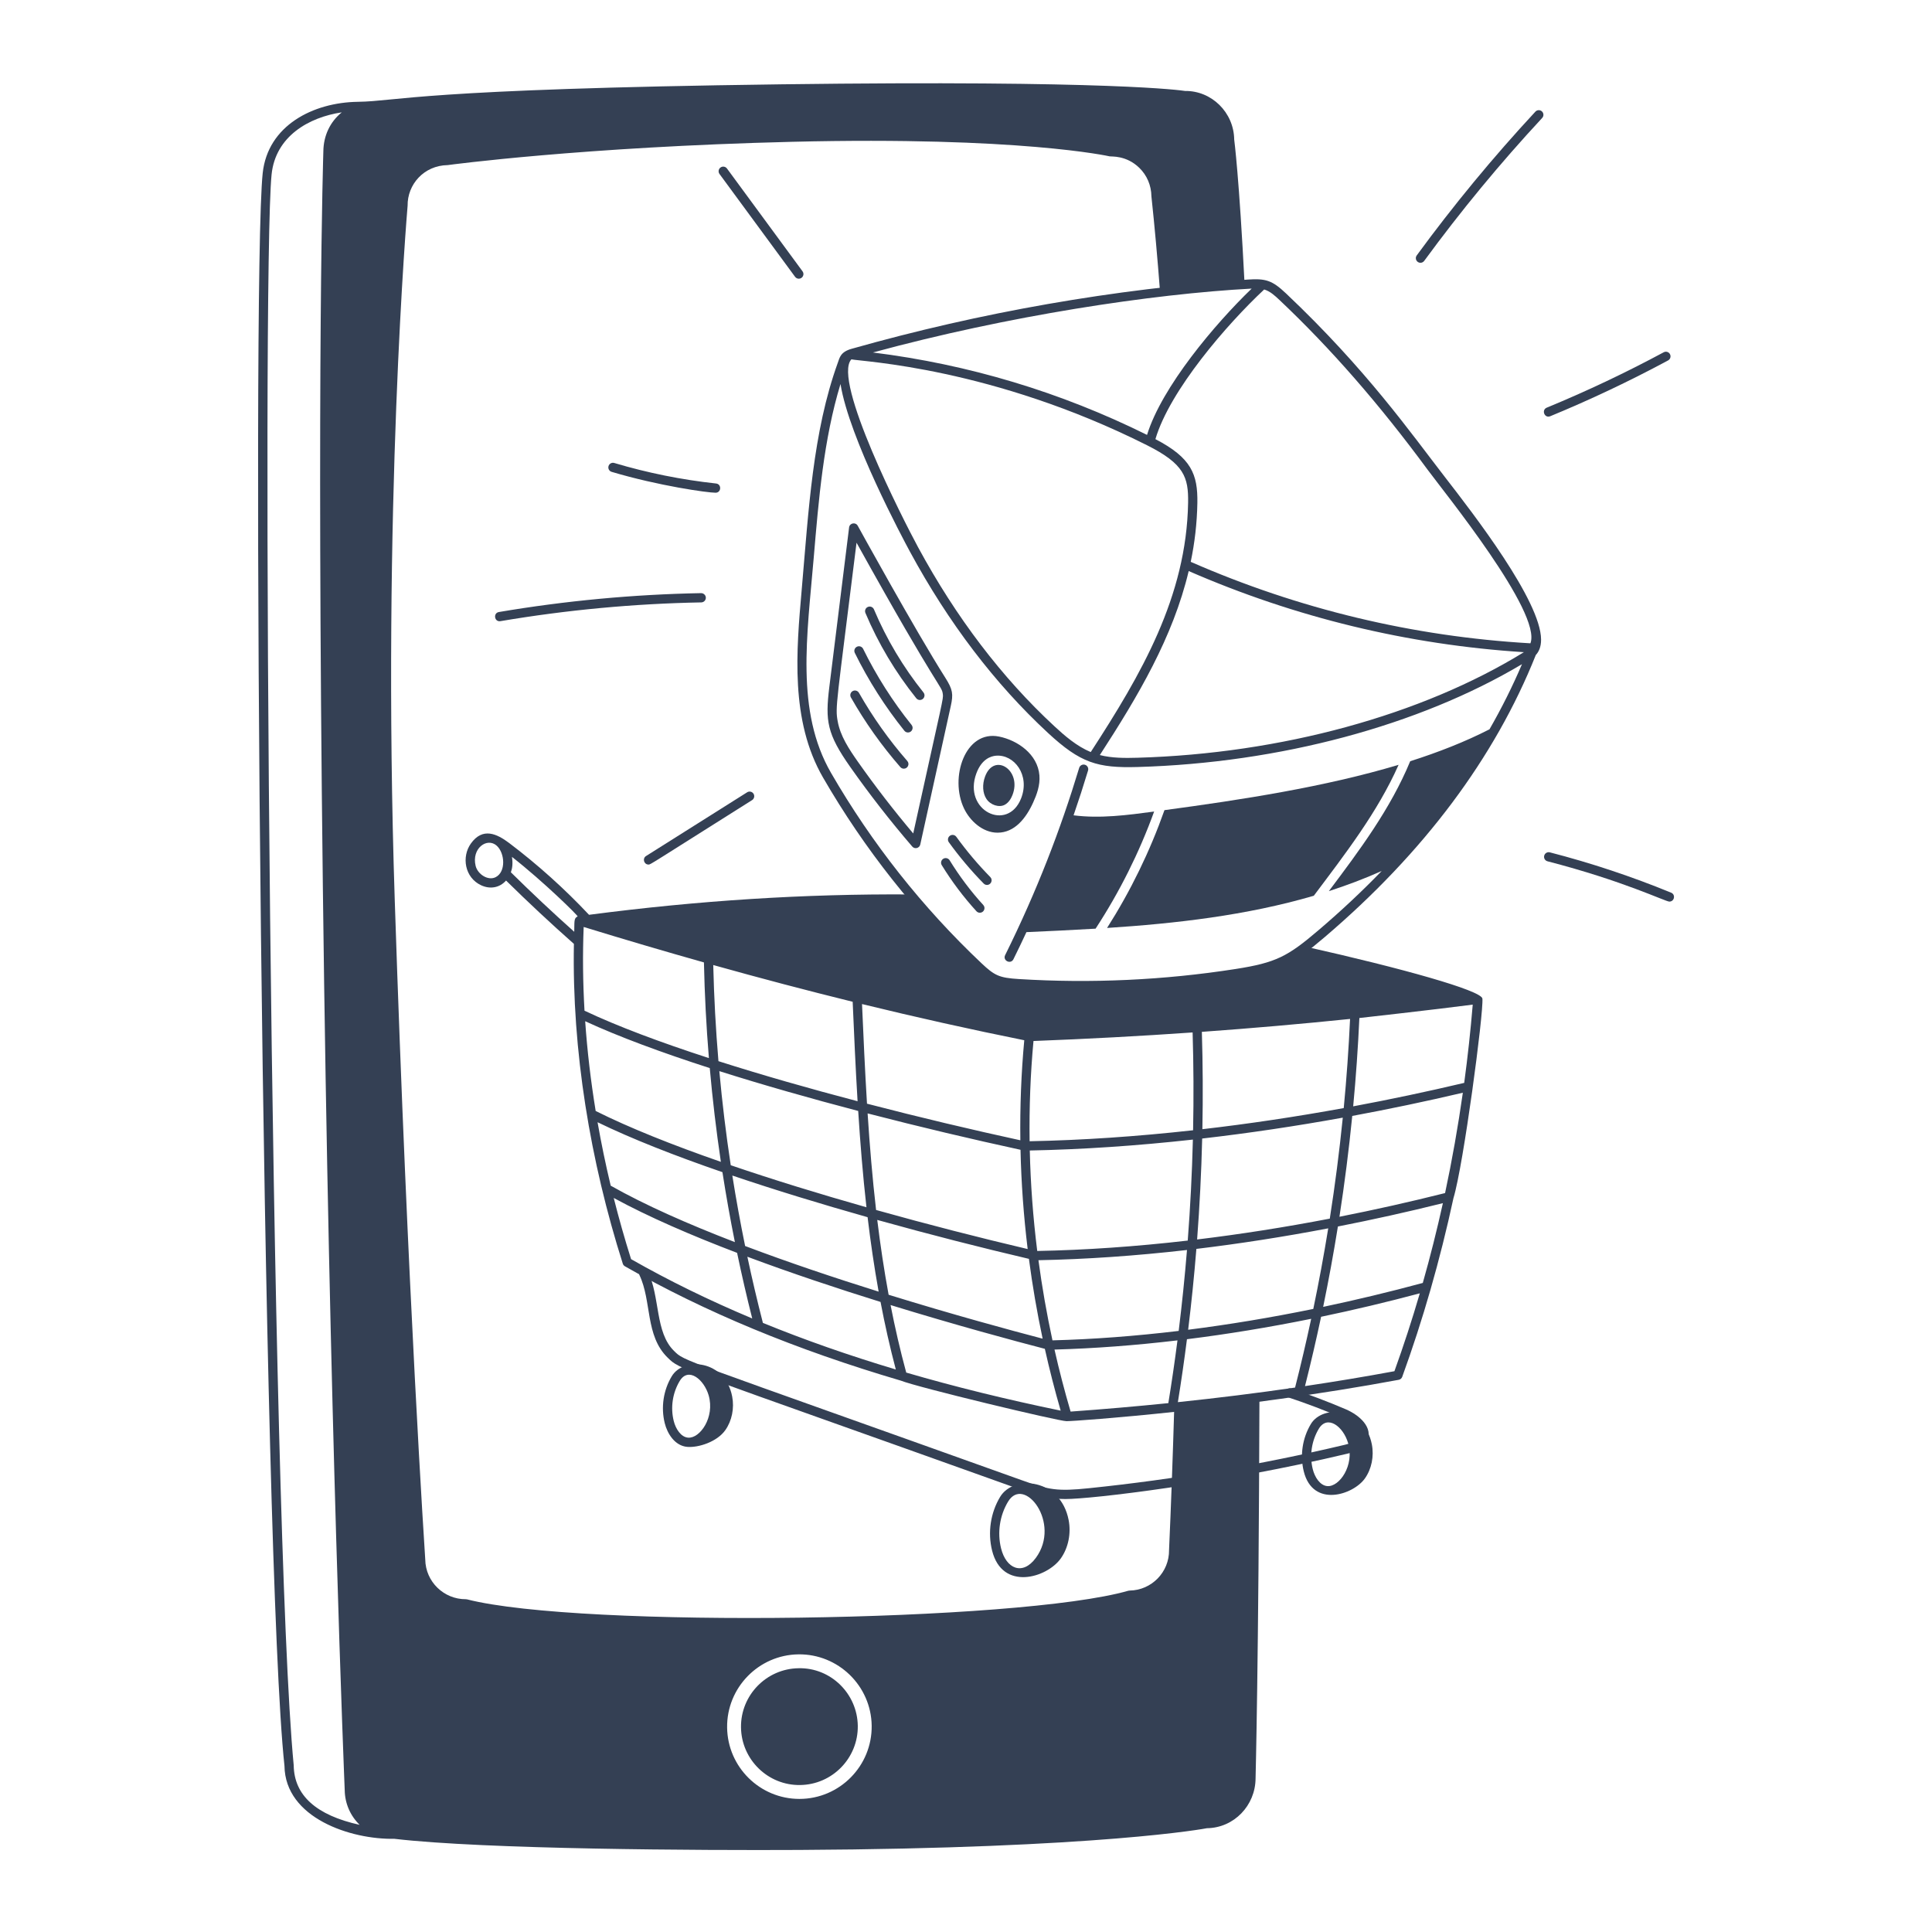
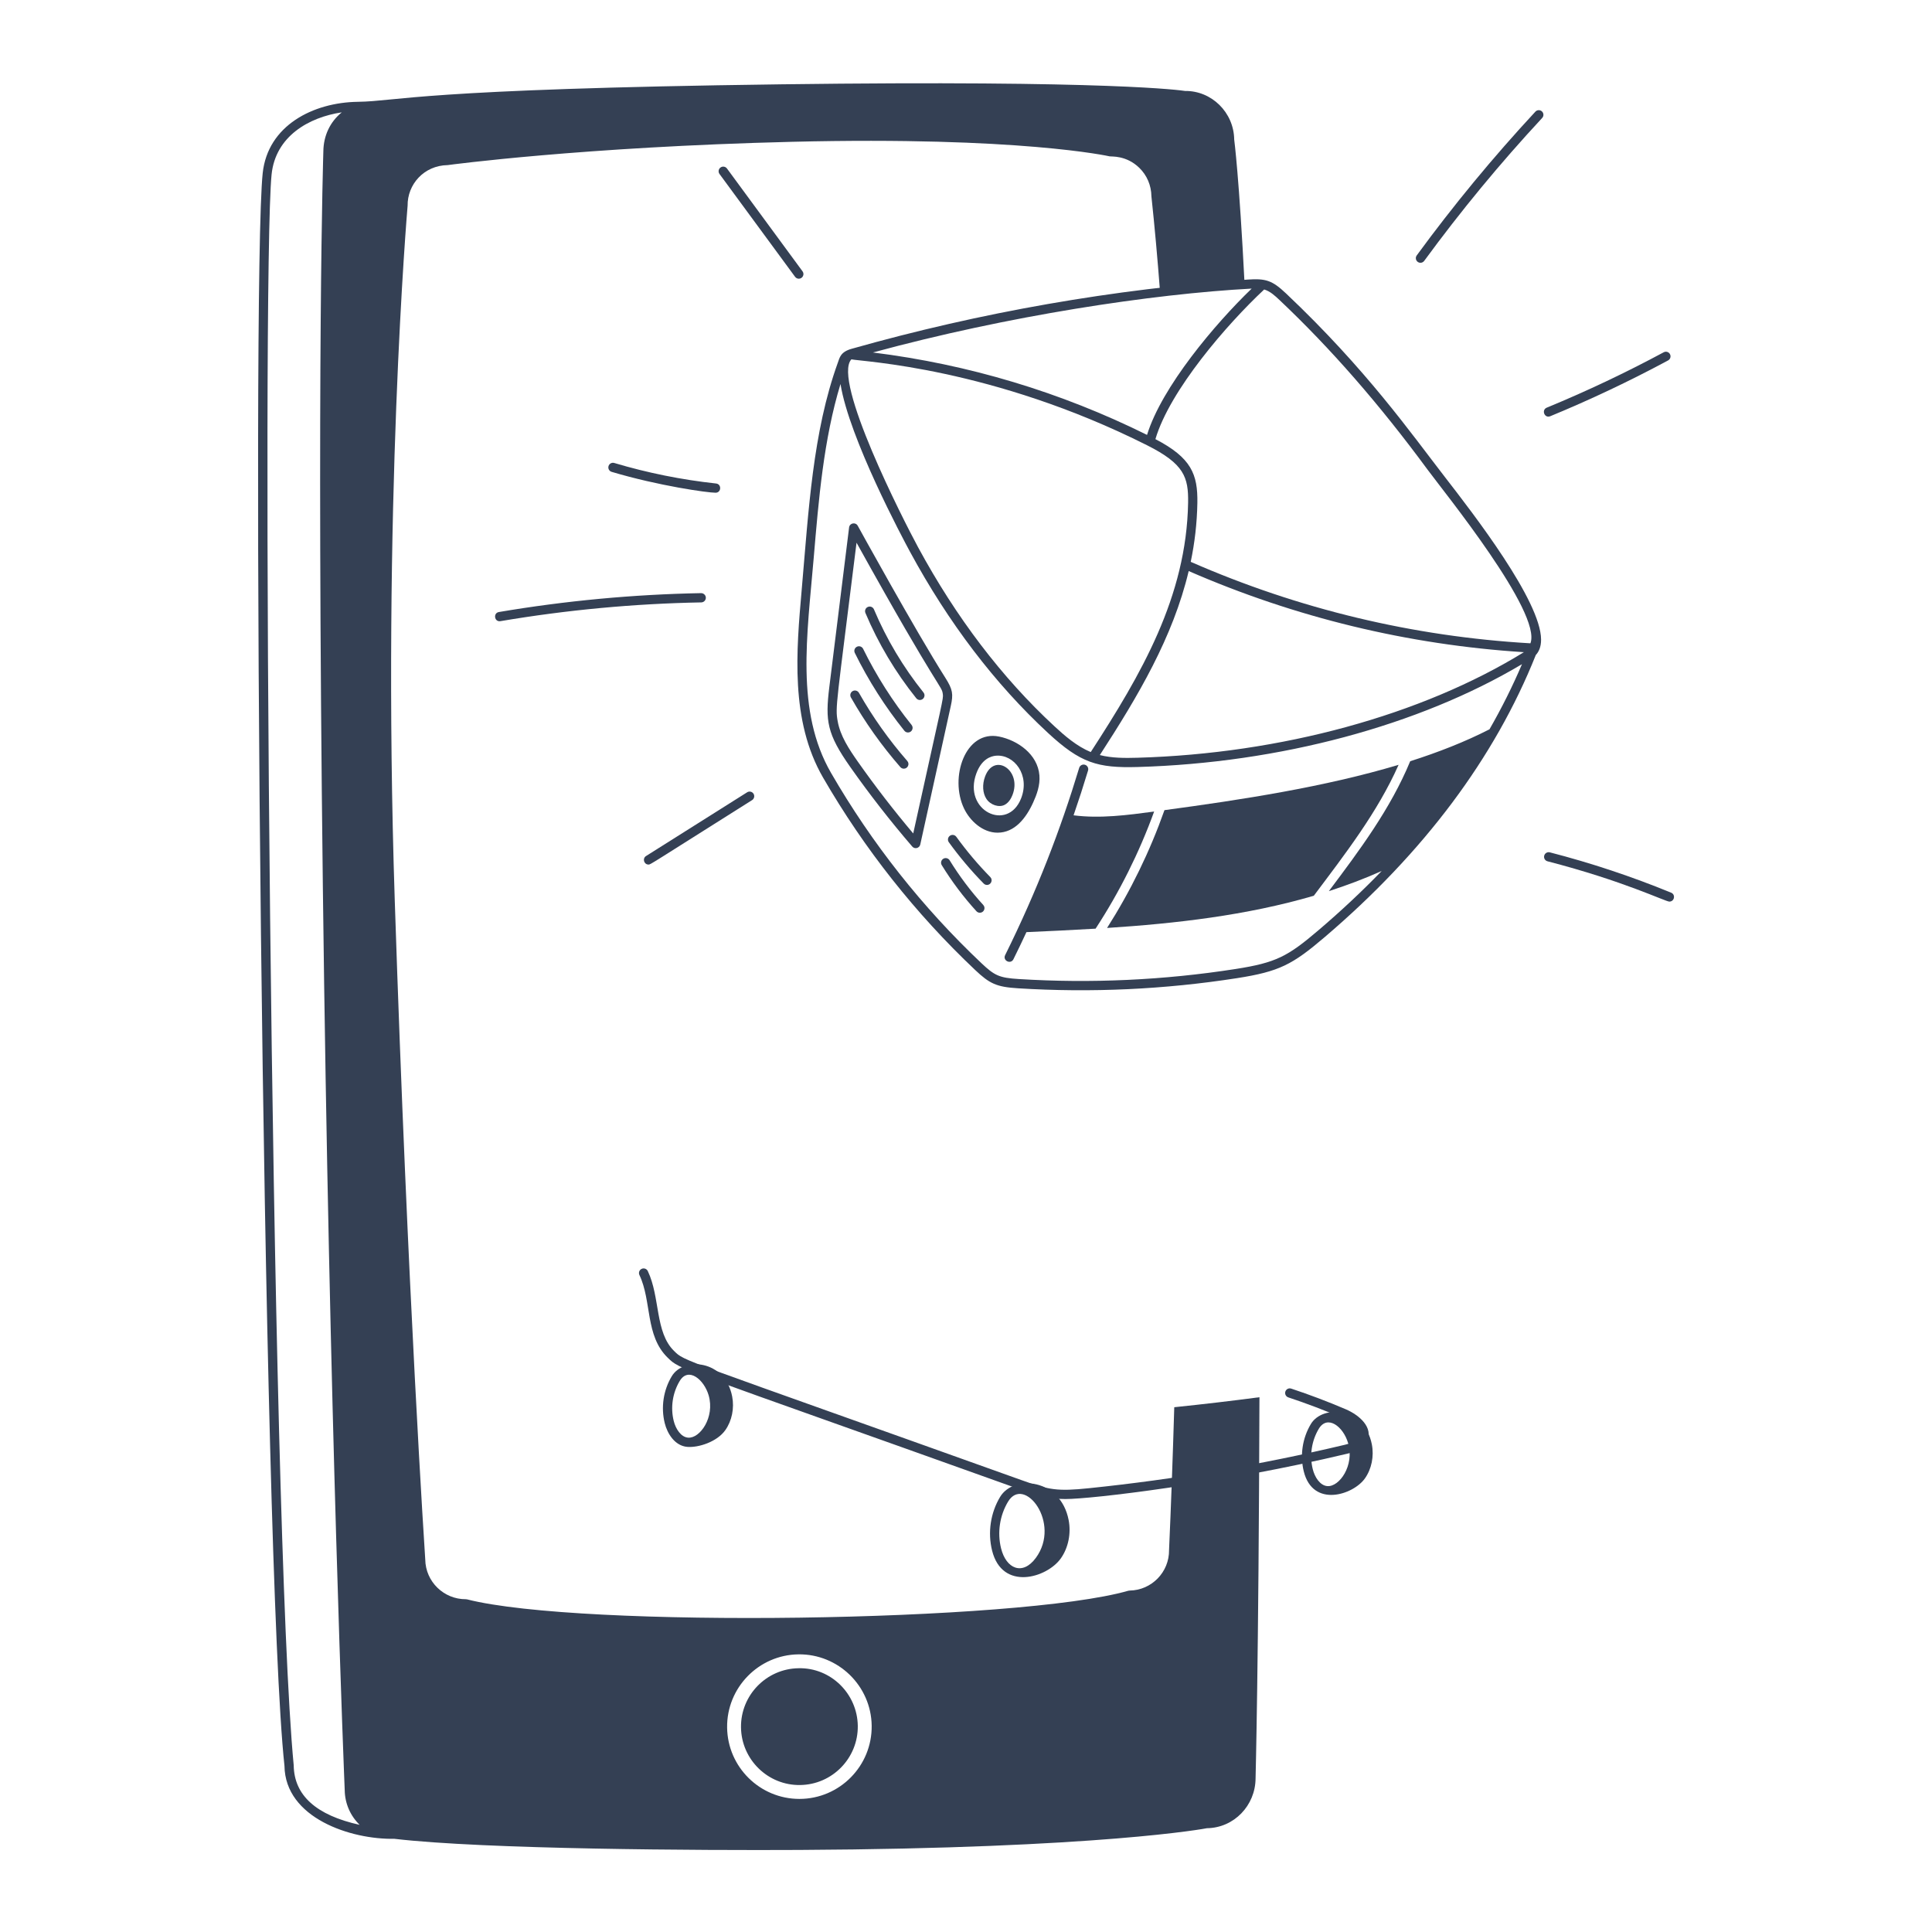
<svg xmlns="http://www.w3.org/2000/svg" width="200" height="200" viewBox="0 0 200 200" fill="none">
  <path d="M82.674 172.695C79.34 172.739 76.665 175.486 76.708 178.819C76.751 182.152 79.504 184.84 82.831 184.785C86.165 184.742 88.841 181.994 88.798 178.661C88.754 175.328 86 172.62 82.674 172.695Z" fill="#344054" />
  <path d="M121.559 145.675C121.401 151.023 121.22 155.992 121.02 160.456C121.05 162.742 119.215 164.625 116.929 164.655C116.886 164.655 116.843 164.662 116.801 164.674C105.536 167.91 60.106 168.569 48.349 165.566C48.309 165.556 48.261 165.551 48.221 165.551C45.954 165.562 44.053 163.745 44.022 161.435C44.004 161.166 42.203 134.024 40.866 93.233C39.529 52.465 42.167 21.649 42.196 21.294C42.166 19.102 43.874 17.131 46.346 17.091C46.483 17.072 60.291 15.21 82.017 14.679C105.55 14.107 114.79 16.166 114.88 16.187C115.044 16.226 116.586 16.055 117.941 17.375C118.733 18.148 119.178 19.184 119.195 20.335C119.525 23.416 119.824 26.741 120.093 30.268C123.003 29.93 125.92 29.656 128.841 29.446C128.279 18.34 127.772 14.495 127.764 14.447C127.727 11.633 125.42 9.381 122.677 9.416C122.388 9.37 115.203 8.281 80.878 8.728C43.284 9.218 41.207 10.483 37.052 10.539C32.42 10.6 27.717 12.987 27.194 17.926C25.997 29.235 27.161 161.677 29.448 182.803C29.518 188.204 36.32 190.44 40.822 190.353C50.191 191.454 72.607 191.557 82.762 191.505C113.908 191.344 124.918 189.269 124.94 189.256C127.753 189.22 129.956 186.901 129.976 184.107C129.977 183.943 130.291 172.451 130.378 144.639C127.444 145.027 124.503 145.37 121.559 145.675ZM30.405 182.749C27.998 157.669 27.059 28.467 28.114 18.069C28.516 14.115 31.956 12.143 35.38 11.631C34.152 12.621 33.491 14.076 33.474 15.652C33.472 15.859 32.76 36.966 33.422 91.827C34.083 146.685 35.67 184.949 35.685 185.316C35.703 186.678 36.254 187.956 37.23 188.907C32.738 187.914 30.446 185.858 30.405 182.749ZM82.752 186.223C78.671 186.223 75.325 182.93 75.271 178.838C75.218 174.712 78.53 171.311 82.656 171.258C86.771 171.205 90.182 174.516 90.236 178.643C90.289 182.8 86.925 186.223 82.752 186.223Z" fill="#344054" />
  <path d="M142.013 149.524C141.265 145.669 136.924 145.375 135.701 147.413C134.824 148.873 134.556 150.66 134.965 152.315C135.907 156.118 140.091 154.753 141.297 153.044C141.985 152.07 142.253 150.754 142.013 149.524ZM135.895 152.085C135.546 150.674 135.775 149.151 136.522 147.906C137.403 146.438 139.051 147.634 139.564 149.416C140.224 151.707 138.653 153.942 137.403 153.841C136.646 153.779 136.1 152.914 135.895 152.085Z" fill="#344054" />
  <path d="M110.291 155.18C108.44 155.18 107.245 154.776 105.449 154.133C69.638 141.312 70.484 141.879 69.104 140.531C66.775 138.254 67.482 134.696 66.194 131.992C66.08 131.753 66.181 131.467 66.42 131.353C66.658 131.24 66.945 131.34 67.059 131.579C68.356 134.301 67.794 137.91 69.774 139.845C70.929 140.973 69.802 140.353 105.772 153.231C108.599 154.243 109.449 154.398 112.74 154.058C121.627 153.142 130.54 151.628 139.232 149.559C139.852 149.412 140.453 149.217 140.653 148.795C141.035 147.987 139.758 147.121 138.935 146.769C137.12 145.991 135.246 145.281 133.365 144.657C133.114 144.574 132.978 144.303 133.061 144.052C133.145 143.801 133.415 143.664 133.667 143.748C135.573 144.38 137.472 145.1 139.312 145.887C140.748 146.502 142.186 147.791 141.52 149.203C141.095 150.1 140.028 150.354 139.454 150.49C126.308 153.619 113.007 155.18 110.291 155.18Z" fill="#344054" />
  <path d="M75.794 144.56C75.055 140.757 70.767 140.424 69.54 142.47C68.672 143.916 68.406 145.685 68.813 147.323C69.076 148.39 69.848 149.674 71.151 149.781C72.296 149.871 74.222 149.27 75.086 148.046C75.766 147.082 76.031 145.78 75.794 144.56ZM69.743 147.093C69.397 145.698 69.623 144.194 70.362 142.962C71.262 141.459 72.891 142.814 73.362 144.453C74.016 146.723 72.457 148.928 71.229 148.825C70.483 148.765 69.945 147.911 69.743 147.093Z" fill="#344054" />
  <path d="M110.624 157.349C109.786 153.038 104.932 152.626 103.532 154.957C102.539 156.612 102.235 158.637 102.7 160.51C103.746 164.734 108.384 163.35 109.818 161.322C110.593 160.224 110.894 158.738 110.624 157.349ZM103.629 160.281C103.226 158.651 103.489 156.891 104.354 155.45C106.007 152.694 109.893 157.65 107.228 161.275C105.855 163.139 104.154 162.407 103.629 160.281Z" fill="#344054" />
-   <path d="M135.161 98.001C132.973 99.683 131.476 100.24 127.972 100.785C120.524 101.946 112.95 102.297 105.427 101.829C103.304 101.695 102.706 101.415 101.275 100.062C98.789 97.712 96.443 95.216 94.248 92.592C83.292 92.519 72.304 93.218 60.976 94.7C58.441 92.003 55.665 89.506 52.713 87.273C51.431 86.307 49.966 85.617 48.744 87.324C47.772 88.685 48.09 90.844 49.806 91.643C50.722 92.07 51.711 91.915 52.386 91.153C54.666 93.399 57.022 95.597 59.41 97.71C59.204 108.766 61.097 120.189 64.471 130.813C64.507 130.928 64.586 131.025 64.69 131.085C72.97 135.817 82.404 139.732 93.248 142.921C95.041 143.632 109.572 147.119 110.405 147.119C111.501 147.119 128.308 145.906 144.795 142.837C144.962 142.806 145.1 142.689 145.158 142.53C147.296 136.64 149.076 130.457 150.462 124.027C151.493 120.638 153.59 104.892 153.458 103.372C153.316 102.523 145.11 100.231 135.161 98.001ZM51.301 90.808C50.515 91.198 49.447 90.499 49.237 89.634C48.797 87.828 50.422 86.648 51.423 87.549C52.264 88.307 52.401 90.261 51.301 90.808ZM139.759 105.48C139.616 108.558 139.397 111.636 139.103 114.708C134.154 115.609 129.26 116.341 124.47 116.894C124.536 113.535 124.518 110.17 124.416 106.817C129.6 106.446 134.718 105.998 139.759 105.48ZM124.449 117.861C129.214 117.313 134.083 116.59 139.005 115.699C138.652 119.194 138.204 122.681 137.659 126.152C133.013 127.045 128.417 127.767 123.925 128.31C124.188 124.832 124.364 121.347 124.449 117.861ZM137.498 127.158C137.044 129.951 136.529 132.732 135.952 135.5C131.566 136.398 127.231 137.118 122.997 137.655C123.338 134.873 123.622 132.081 123.848 129.286C128.314 128.75 132.88 128.038 137.498 127.158ZM107.374 129.5C106.941 126.033 106.683 122.556 106.603 119.099C112.005 118.994 117.665 118.614 123.487 117.97C123.4 121.457 123.221 124.944 122.954 128.424C117.58 129.045 112.358 129.407 107.374 129.5ZM122.877 129.398C122.648 132.197 122.361 134.991 122.017 137.776C117.521 138.315 113.145 138.645 108.951 138.753C108.356 136.005 107.872 133.234 107.499 130.457C112.423 130.362 117.576 130.004 122.877 129.398ZM106.986 107.764C112.534 107.552 118.03 107.257 123.459 106.879C123.561 110.249 123.577 113.627 123.508 117.004C117.672 117.653 111.997 118.036 106.585 118.141C106.537 114.652 106.67 111.184 106.986 107.764ZM107.933 138.579C104.589 137.703 98.673 136.099 91.989 134.032C91.514 131.459 91.13 128.876 90.813 126.286C96.221 127.796 101.612 129.168 106.513 130.317C106.876 133.083 107.351 135.84 107.933 138.579ZM90.956 133.71C86.47 132.307 81.687 130.707 77.135 128.987C76.639 126.566 76.197 124.133 75.81 121.691C80.25 123.196 85.027 124.652 89.813 126.004C90.121 128.578 90.495 131.15 90.956 133.71ZM90.692 125.257C90.307 121.925 90.032 118.588 89.815 115.26C95.266 116.672 100.703 117.954 105.643 119.026C105.719 122.442 105.967 125.876 106.384 129.302C101.472 128.145 96.083 126.769 90.692 125.257ZM106.032 107.686C105.715 111.099 105.582 114.56 105.626 118.042C100.664 116.962 95.208 115.673 89.751 114.253C89.539 110.798 89.385 107.354 89.237 103.94C94.926 105.329 100.51 106.574 106.032 107.686ZM89.695 124.976C84.879 123.611 80.084 122.14 75.646 120.624C75.155 117.39 74.761 114.14 74.465 110.883C79.004 112.321 83.915 113.715 88.84 115.005C89.052 118.322 89.32 121.652 89.695 124.976ZM88.268 103.703C88.416 107.111 88.567 110.548 88.776 113.999C83.829 112.7 78.906 111.297 74.373 109.851C74.093 106.54 73.913 103.221 73.835 99.9C78.737 101.273 83.54 102.537 88.268 103.703ZM59.797 94.871C59.384 95.03 59.477 95.454 59.444 96.458C57.214 94.468 55.017 92.404 52.886 90.3C53.04 89.869 53.101 89.381 52.998 88.704C56.286 91.28 59.894 94.834 59.797 94.871ZM60.421 95.959C64.651 97.258 68.795 98.48 72.871 99.629C72.942 102.934 73.114 106.238 73.385 109.534C68.409 107.919 63.948 106.256 60.508 104.628C60.338 101.691 60.309 98.794 60.421 95.959ZM60.578 105.717C64.073 107.332 68.531 108.974 73.474 110.568C73.762 113.813 74.145 117.051 74.624 120.274C69.643 118.542 65.157 116.758 61.664 115.008C61.154 111.886 60.79 108.781 60.578 105.717ZM61.859 116.173C65.404 117.897 69.867 119.647 74.786 121.342C75.163 123.765 75.592 126.18 76.076 128.584C71.268 126.733 66.771 124.753 63.22 122.74C62.696 120.551 62.242 118.358 61.859 116.173ZM65.329 130.347C64.665 128.242 64.066 126.128 63.532 124.011C67.136 125.975 71.587 127.899 76.304 129.696C76.779 131.97 77.301 134.235 77.87 136.487C73.412 134.616 69.239 132.573 65.329 130.347ZM78.975 136.945C78.391 134.674 77.854 132.392 77.367 130.097C81.933 131.805 86.7 133.39 91.153 134.776C91.598 137.118 92.121 139.451 92.735 141.77C87.867 140.313 83.288 138.708 78.975 136.945ZM93.813 142.089C93.183 139.773 92.648 137.44 92.191 135.098C99.02 137.199 104.989 138.806 108.162 139.63C108.642 141.779 109.188 143.914 109.801 146.029C104.15 144.865 98.83 143.554 93.813 142.089ZM120.946 145.252C117.627 145.589 114.251 145.881 110.828 146.127C110.205 144.006 109.648 141.863 109.161 139.707C113.254 139.595 117.517 139.274 121.892 138.755C121.612 140.927 121.297 143.092 120.946 145.252ZM121.933 145.15C122.282 142.986 122.596 140.814 122.873 138.636C127.078 138.111 131.381 137.404 135.734 136.522C135.223 138.906 134.668 141.279 134.066 143.64C130.117 144.213 126.069 144.718 121.933 145.15ZM144.35 141.947C141.335 142.505 138.247 143.02 135.093 143.489C135.694 141.11 136.25 138.717 136.76 136.312C140.145 135.607 143.56 134.796 146.978 133.885C146.18 136.617 145.302 139.305 144.35 141.947ZM147.287 132.81C143.837 133.74 140.392 134.568 136.973 135.288C137.543 132.527 138.052 129.751 138.499 126.966C142.1 126.261 145.731 125.455 149.368 124.55C148.75 127.342 148.057 130.097 147.287 132.81ZM149.594 123.506C145.936 124.425 142.283 125.243 138.658 125.958C139.196 122.492 139.638 119.01 139.985 115.521C143.779 114.819 147.603 114.016 151.433 113.118C150.934 116.632 150.321 120.096 149.594 123.506ZM151.574 112.1C147.73 113.007 143.891 113.818 140.081 114.528C140.368 111.487 140.582 108.433 140.721 105.385C140.721 105.385 148.6 104.504 152.457 103.998C152.23 106.725 151.935 109.426 151.574 112.1Z" fill="#344054" />
  <path d="M147.045 27.204C146.658 27.204 146.425 26.762 146.658 26.442C150.445 21.266 154.579 16.259 158.944 11.557C159.124 11.364 159.427 11.352 159.622 11.533C159.815 11.713 159.827 12.016 159.647 12.21C155.306 16.883 151.197 21.863 147.432 27.008C147.338 27.136 147.192 27.204 147.045 27.204Z" fill="#344054" />
  <path d="M160.119 42.201C164.235 40.505 168.308 38.576 172.226 36.468C172.459 36.341 172.75 36.429 172.875 36.662C173 36.895 172.913 37.185 172.68 37.311C168.734 39.434 164.63 41.378 160.484 43.087C159.89 43.334 159.541 42.44 160.119 42.201Z" fill="#344054" />
  <path d="M172.813 93.333C172.398 93.333 168.089 91.197 160.2 89.162C159.943 89.096 159.789 88.835 159.856 88.579C159.922 88.322 160.184 88.169 160.439 88.235C164.699 89.333 168.924 90.738 172.996 92.41C173.48 92.609 173.335 93.333 172.813 93.333Z" fill="#344054" />
  <path d="M82.694 28.852C82.546 28.852 82.401 28.784 82.307 28.657L74.484 18.012C74.326 17.799 74.372 17.499 74.586 17.342C74.799 17.185 75.1 17.231 75.256 17.444L83.08 28.09C83.314 28.408 83.081 28.852 82.694 28.852Z" fill="#344054" />
  <path d="M74.076 51.007C73.245 51.007 68.176 50.295 63.317 48.846C63.063 48.77 62.919 48.504 62.995 48.25C63.071 47.996 63.338 47.852 63.591 47.928C67.022 48.952 70.567 49.666 74.127 50.052C74.724 50.117 74.677 51.007 74.076 51.007Z" fill="#344054" />
  <path d="M51.646 63.357C58.544 62.188 65.586 61.53 72.58 61.401C72.838 61.403 73.063 61.607 73.068 61.872C73.073 62.136 72.862 62.355 72.597 62.36C65.651 62.487 58.657 63.141 51.806 64.302C51.178 64.412 51.025 63.463 51.646 63.357Z" fill="#344054" />
  <path d="M67.137 89.499C66.658 89.499 66.475 88.87 66.881 88.614L77.344 82.018C77.568 81.877 77.863 81.944 78.004 82.167C78.145 82.392 78.078 82.687 77.855 82.828C67.181 89.555 67.352 89.499 67.137 89.499Z" fill="#344054" />
  <path d="M149.572 49.377C146.079 44.867 141.458 38.255 133.125 30.373C131.697 29.024 131.03 28.811 129.147 28.942C115.301 29.917 101.509 32.328 88.156 36.108C87.01 36.431 86.924 37.012 86.733 37.542C84.127 44.747 83.708 52.859 82.993 61.034C82.438 67.388 81.787 74.588 85.203 80.496C89.464 87.864 94.761 94.565 100.946 100.412C102.449 101.833 103.15 102.169 105.398 102.309C112.961 102.78 120.586 102.424 128.047 101.26C132.445 100.575 133.797 99.849 137.103 97.034C147.38 88.281 154.736 78.454 158.986 67.806C159.284 67.487 159.536 66.986 159.532 66.205C159.508 62.203 152.545 53.215 149.572 49.377ZM129.573 29.875C125.77 33.539 120.273 40.052 118.741 45.021C109.792 40.584 100.258 37.718 90.363 36.489C104.325 32.69 119.226 30.43 129.573 29.875ZM88.134 37.199C89.226 37.433 102.71 38.033 118.751 46.097C122.576 48.021 123.038 49.392 122.992 52.048C122.824 61.77 118.141 69.807 112.913 77.853C111.454 77.247 110.206 76.159 109.139 75.169C103.722 70.153 98.979 63.923 95.043 56.657C93.5 53.806 86.131 39.359 88.134 37.199ZM154.191 75.498C151.685 76.781 148.917 77.868 145.984 78.802C143.945 83.734 140.713 88.059 137.562 92.25C139.417 91.652 141.244 90.964 143.031 90.166C141.002 92.265 138.818 94.312 136.481 96.303C133.304 99.009 132.109 99.656 127.898 100.312C120.491 101.467 112.94 101.816 105.457 101.35C103.446 101.226 102.953 100.99 101.603 99.714C95.485 93.931 90.246 87.303 86.032 80.015C82.338 73.628 83.559 65.744 84.235 57.758C84.747 51.713 85.26 45.49 87.008 39.751C87.907 45.358 93.454 55.734 94.2 57.113C98.187 64.474 102.994 70.785 108.487 75.873C111.855 78.992 113.612 79.521 117.784 79.4C132.477 78.977 146.886 75.11 157.556 68.755C156.581 71.043 155.459 73.29 154.191 75.498ZM117.756 78.441C116.463 78.479 115.109 78.484 113.854 78.164C117.804 72.074 121.426 65.973 123.053 59.115C134.088 63.925 145.755 66.749 157.753 67.514C147.158 74.036 132.609 78.014 117.756 78.441ZM158.428 66.595C146.264 65.892 134.436 63.055 123.264 58.162C123.673 56.198 123.914 54.172 123.951 52.064C124 49.09 123.325 47.391 119.608 45.459C121.104 40.396 127.011 33.574 130.866 29.968C131.473 30.142 131.98 30.61 132.465 31.068C137.768 36.082 142.78 41.825 147.786 48.623C149.468 50.91 159.65 63.444 158.428 66.595Z" fill="#344054" />
  <path d="M114.603 96.062C121.689 95.601 129.022 94.772 136.004 92.728C139.226 88.431 142.602 84.091 144.782 79.173C137.137 81.469 128.5 82.794 120.545 83.866C119.032 88.143 117.04 92.234 114.603 96.062Z" fill="#344054" />
  <path d="M119.476 84.01C116.721 84.381 113.88 84.755 111.135 84.401C111.666 82.864 112.166 81.318 112.635 79.765C112.711 79.512 112.568 79.245 112.315 79.168C112.062 79.091 111.794 79.235 111.717 79.488C109.804 85.823 107.363 92.187 104.052 98.875C103.77 99.444 104.631 99.864 104.91 99.3C105.37 98.371 105.819 97.436 106.256 96.494C108.592 96.389 110.986 96.281 113.414 96.135C115.895 92.339 117.929 88.271 119.476 84.01Z" fill="#344054" />
  <path d="M94.436 87.635C92.178 85.011 90.024 82.246 88.033 79.419C85.61 75.975 85.416 74.638 85.852 71.114L87.898 54.599C87.955 54.141 88.569 54.018 88.793 54.427C88.853 54.536 94.757 65.271 97.865 70.171C98.631 71.378 98.698 71.852 98.424 73.089L95.266 87.425C95.18 87.809 94.693 87.933 94.436 87.635ZM88.668 56.18C86.578 73.045 86.449 73.166 86.716 74.662C86.985 76.173 87.864 77.513 88.816 78.867C90.604 81.407 92.527 83.897 94.537 86.278C97.635 72.222 97.665 72.358 97.602 71.866C97.478 70.91 97.356 71.842 88.668 56.18Z" fill="#344054" />
  <path d="M95.226 72.464C95.087 72.464 94.947 72.403 94.853 72.285C92.698 69.599 90.927 66.628 89.589 63.456C89.486 63.212 89.6 62.931 89.844 62.828C90.088 62.724 90.369 62.84 90.471 63.083C91.775 66.174 93.501 69.068 95.6 71.686C95.853 72.001 95.624 72.464 95.226 72.464Z" fill="#344054" />
  <path d="M93.995 75.827C93.855 75.827 93.716 75.766 93.621 75.648C91.625 73.162 89.898 70.451 88.49 67.59C88.373 67.353 88.471 67.066 88.709 66.949C88.947 66.832 89.233 66.93 89.35 67.168C90.727 69.966 92.415 72.618 94.368 75.048C94.62 75.362 94.395 75.827 93.995 75.827Z" fill="#344054" />
  <path d="M93.565 79.573C93.431 79.573 93.298 79.518 93.203 79.409C91.264 77.189 89.542 74.762 88.085 72.197C87.955 71.967 88.035 71.675 88.265 71.543C88.495 71.412 88.787 71.493 88.919 71.723C90.344 74.233 92.028 76.606 93.925 78.779C94.197 79.09 93.97 79.573 93.565 79.573Z" fill="#344054" />
  <path d="M102.173 91.608C102.049 91.608 101.925 91.56 101.831 91.464C100.527 90.135 99.314 88.697 98.223 87.189C98.068 86.974 98.116 86.675 98.331 86.52C98.545 86.365 98.844 86.413 98.999 86.627C100.061 88.096 101.245 89.498 102.515 90.793C102.812 91.096 102.595 91.608 102.173 91.608Z" fill="#344054" />
  <path d="M101.436 94.487C101.305 94.487 101.176 94.435 101.081 94.331C99.74 92.861 98.532 91.256 97.49 89.56C97.351 89.335 97.422 89.039 97.647 88.9C97.871 88.763 98.168 88.832 98.307 89.058C99.317 90.702 100.489 92.259 101.789 93.685C102.07 93.994 101.848 94.487 101.436 94.487Z" fill="#344054" />
  <path d="M101.973 80.388C101.665 81.219 101.72 82.108 102.119 82.709C102.535 83.335 103.414 83.621 103.999 83.317C104.425 83.098 104.675 82.644 104.809 82.303C105.822 79.741 102.918 77.839 101.973 80.388Z" fill="#344054" />
  <path d="M107.6 80.266C107.419 78.053 105.314 76.634 103.434 76.251C99.91 75.531 98.267 80.511 99.801 83.704C100.404 84.961 101.713 86.199 103.265 86.199C105.04 86.199 106.213 84.702 106.953 83.073C107.32 82.265 107.684 81.3 107.6 80.266ZM105.701 82.656C104.311 86.173 99.639 83.92 101.075 80.054C101.624 78.575 102.577 78.276 103.096 78.231C104.984 78.066 106.658 80.231 105.701 82.656Z" fill="#344054" />
</svg>